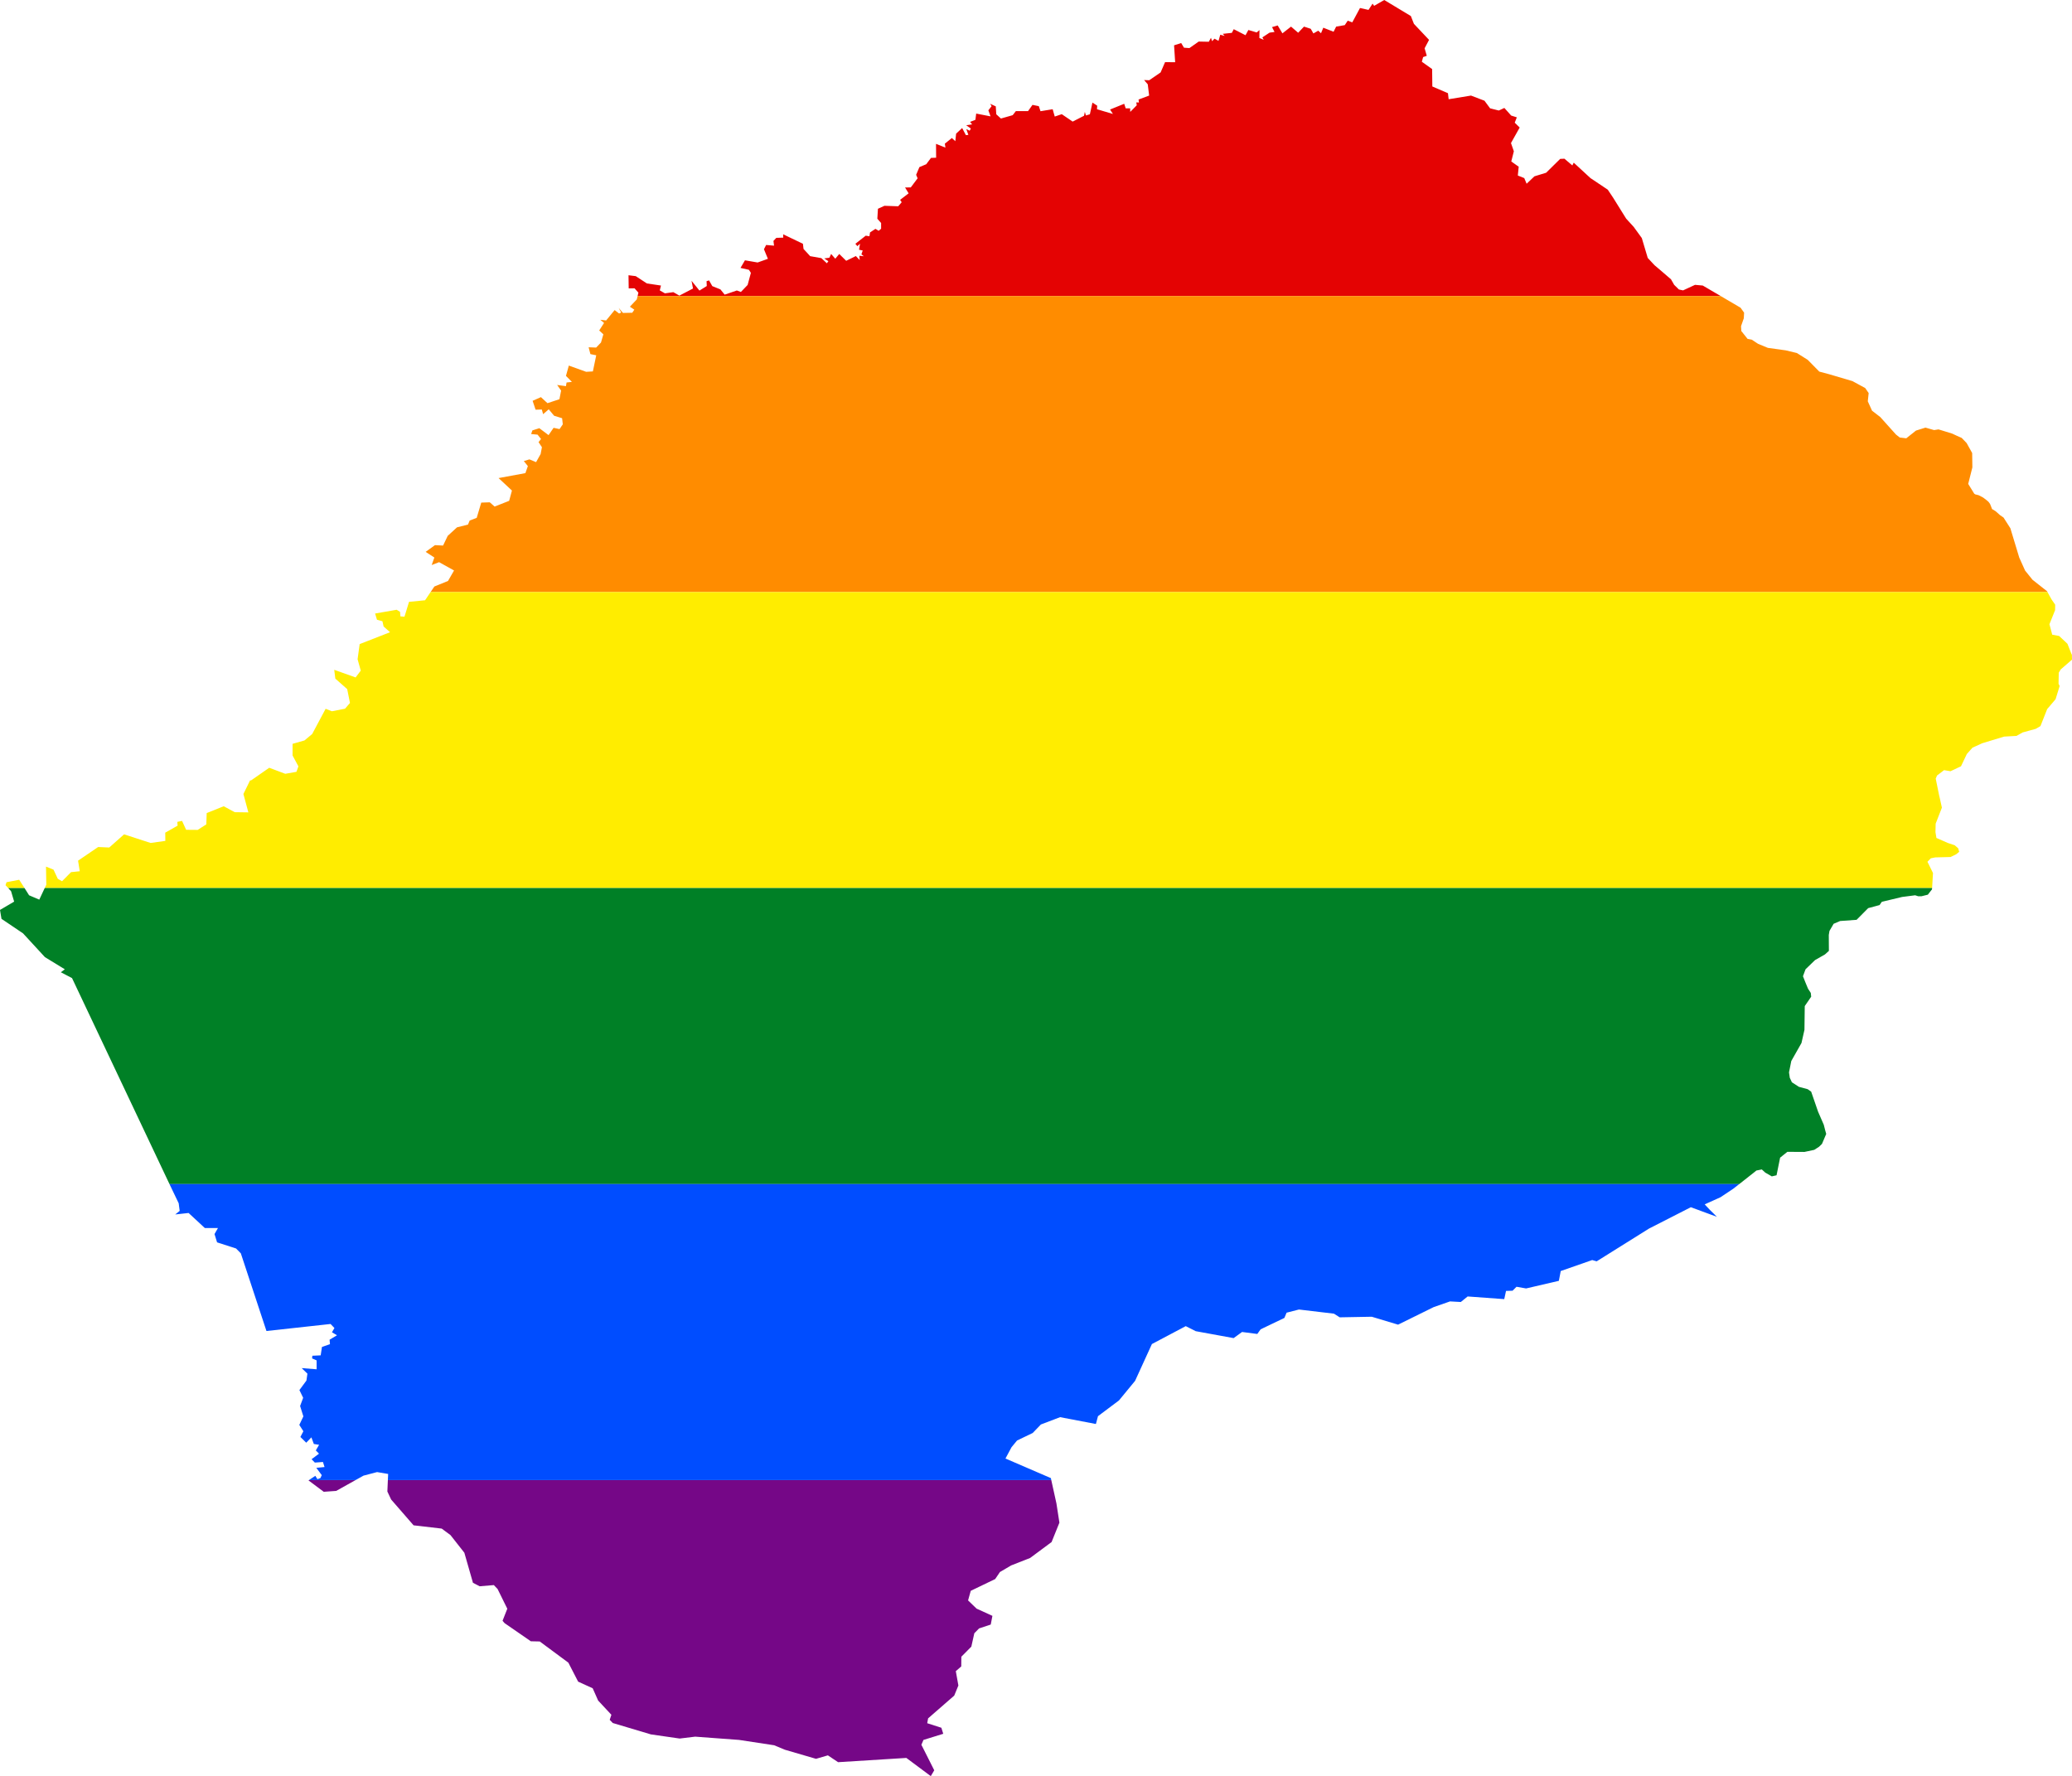
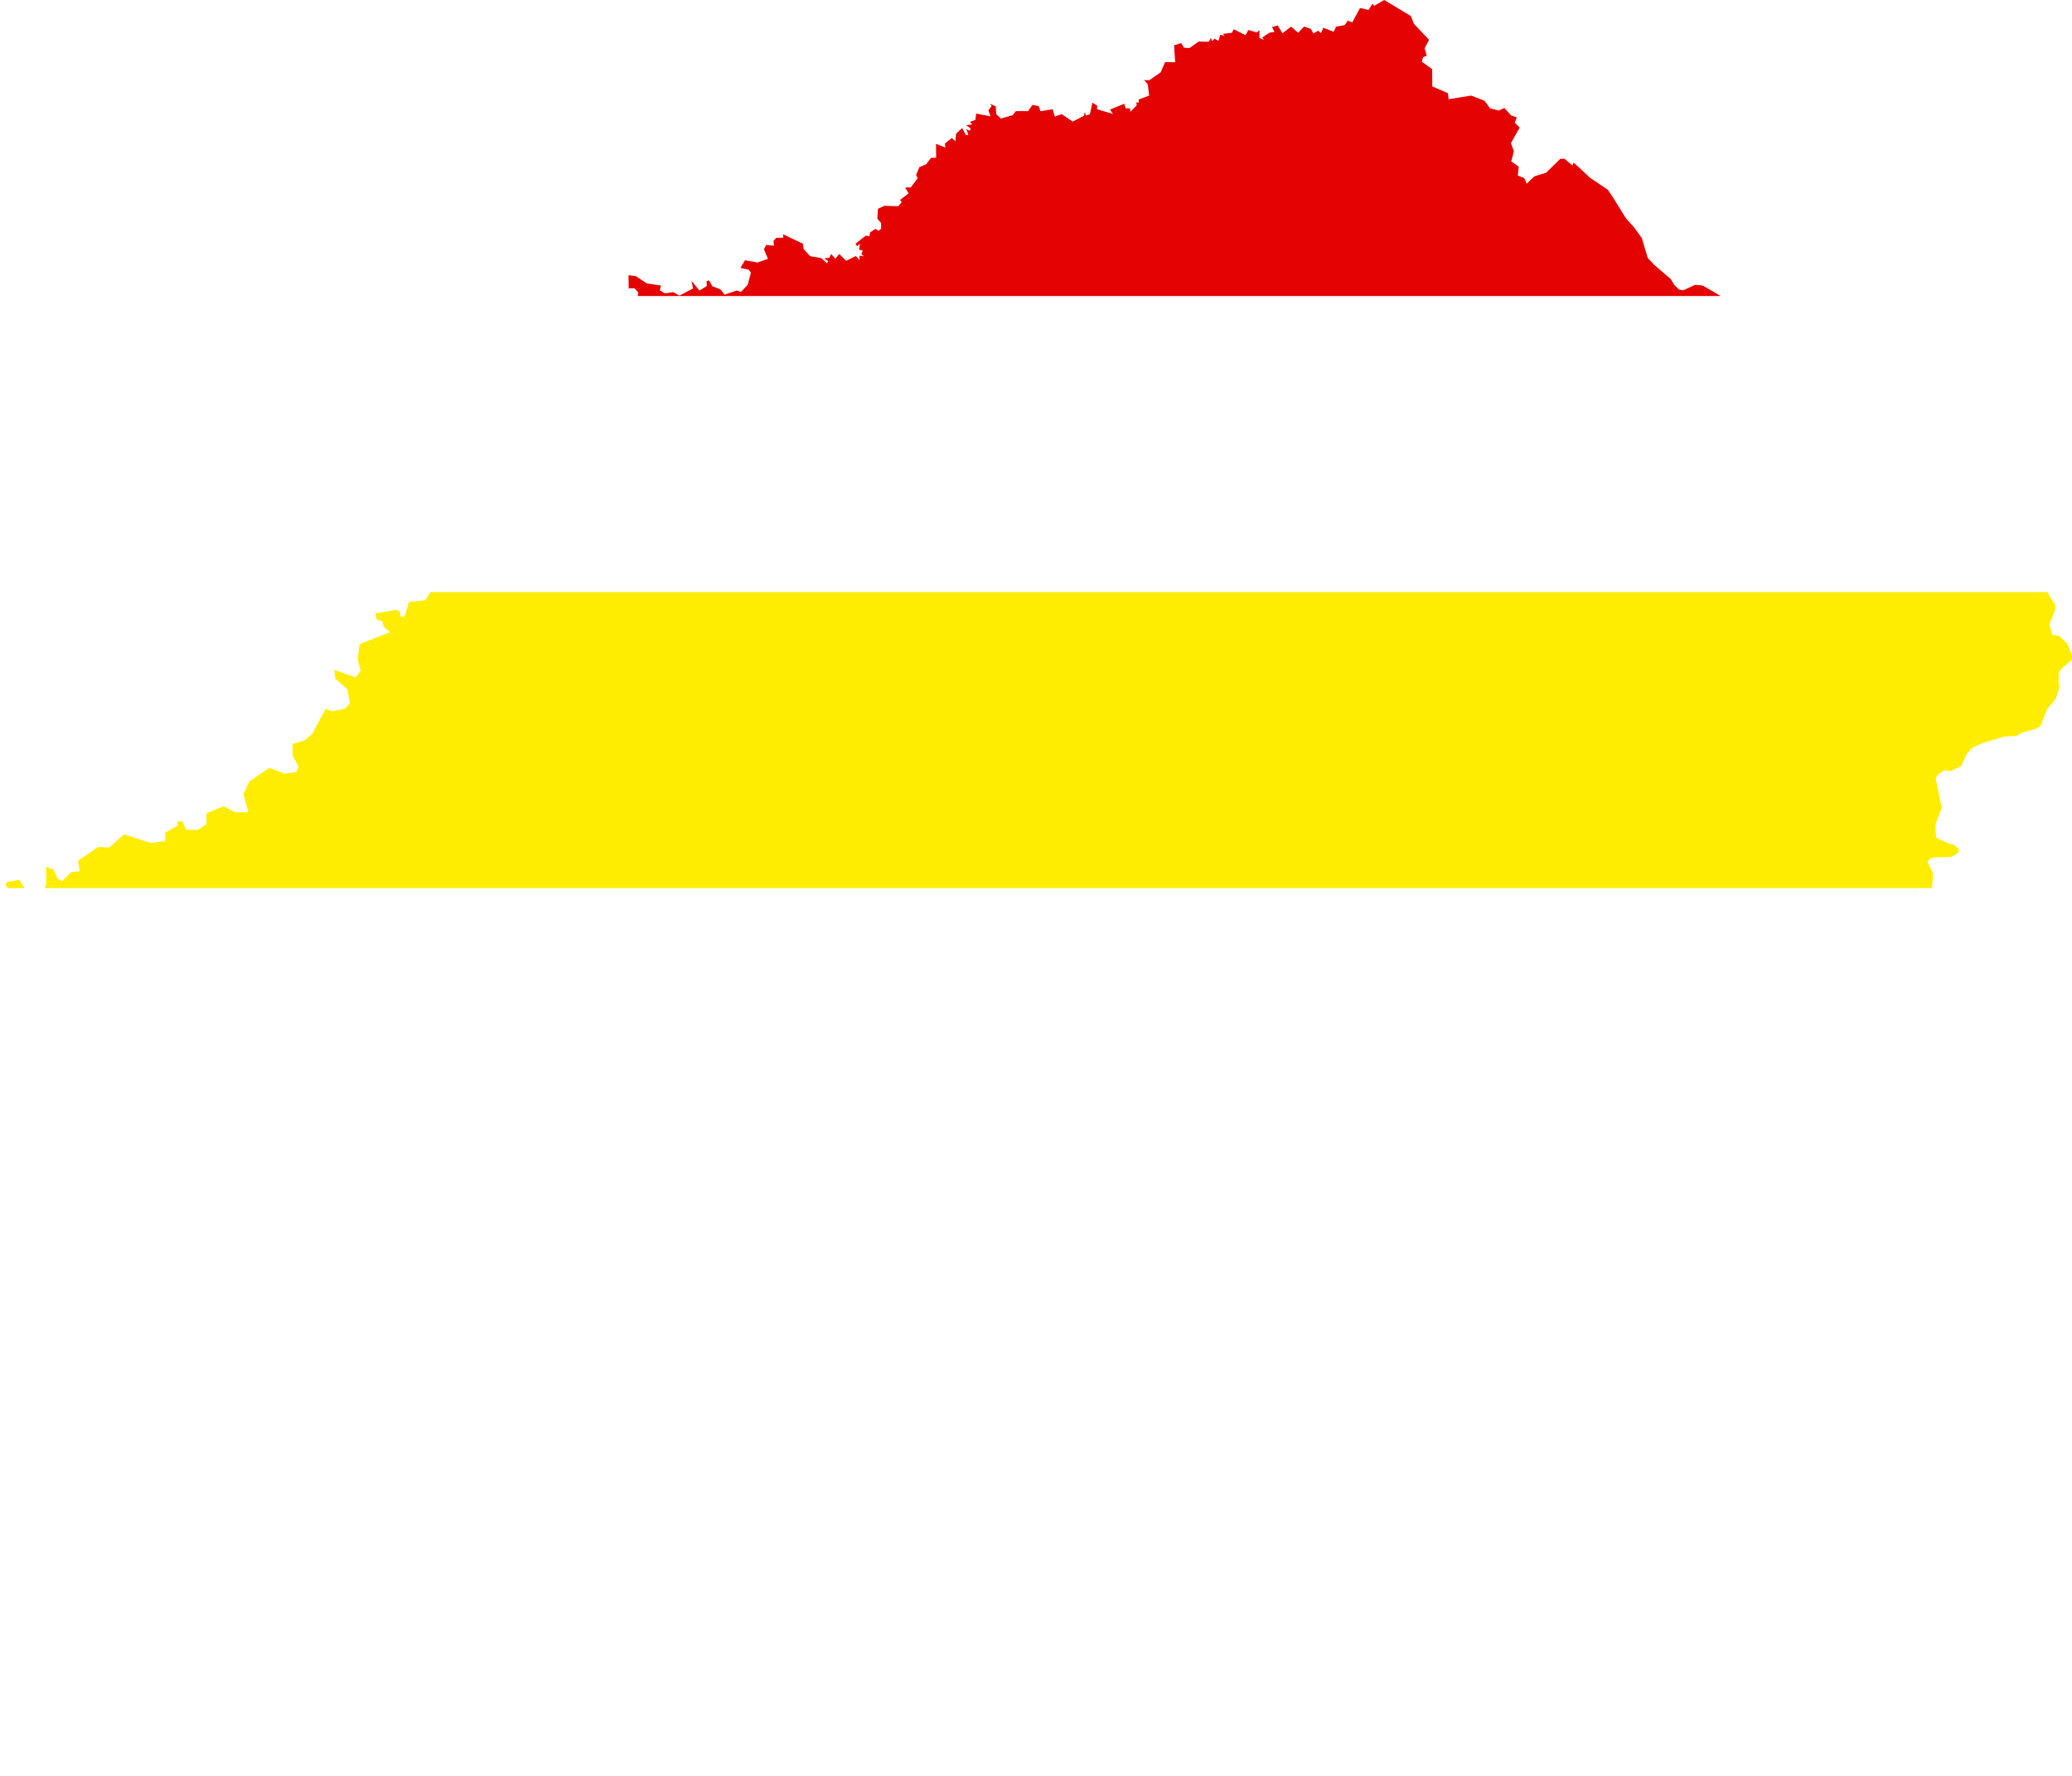
<svg xmlns="http://www.w3.org/2000/svg" xmlns:ns1="http://www.inkscape.org/namespaces/inkscape" xmlns:ns2="http://sodipodi.sourceforge.net/DTD/sodipodi-0.dtd" width="654.406" height="561" viewBox="0 0 654.406 561" id="svg2" version="1.1" ns1:version="0.48.1 " ns2:docname="ZZ1.svg">
  <defs id="defs18" />
  <ns2:namedview pagecolor="#ffffff" bordercolor="#666666" borderopacity="1" objecttolerance="10" gridtolerance="10" guidetolerance="10" ns1:pageopacity="0" ns1:pageshadow="2" ns1:window-width="1280" ns1:window-height="1004" id="namedview16" showgrid="false" fit-margin-top="0" fit-margin-left="0" fit-margin-right="0" fit-margin-bottom="0" ns1:zoom="0.70710678" ns1:cx="511.05437" ns1:cy="306.58018" ns1:window-x="-8" ns1:window-y="-8" ns1:window-maximized="1" ns1:current-layer="svg2" />
  <path style="fill:#e40303" d="M 437.188,0 434,1.844 433.5,1.156 432.219,3.125 429.531,2.531 427.094,7.062 425.656,6.531 424.719,7.938 422,8.406 l -0.812,1.625 -3.25,-1.281 -0.719,1.75 -0.875,-0.812 -1.531,0.875 -0.844,-1.469 -2.125,-0.688 -1.844,1.938 -2.25,-1.938 -2.719,2.125 -1.5,-2.5 -1.781,0.531 0.781,1.531 -1.562,0.219 -2.281,1.5 0.438,0.75 L 397.75,12 l 0.031,-2.5 -0.875,0.75 -2.625,-0.781 -0.906,1.656 -3.719,-1.906 -0.594,1.156 -2.875,0.312 0.594,0.656 -1.375,-0.375 -0.562,1.938 -1.25,-0.688 L 382.812,13 l -0.344,-1.062 -0.688,1.25 -3.188,-0.062 -2.938,2.062 -1.719,-0.125 -0.875,-1.469 -2.25,0.719 0.344,5.344 -3.188,-0.031 -1.406,3.25 -3.594,2.469 -1.625,-0.062 1.156,1.344 0.438,3.562 -3.344,1.25 0.125,0.938 -0.844,-0.031 0.156,0.906 -2.062,2.094 -0.031,-1.125 -1.406,0 -0.469,-1.438 -4.469,1.812 0.906,1.406 -5.031,-1.5 0.062,-1.125 -1.5,-0.969 -0.812,3.688 -1.25,0.375 -0.344,-1.125 -0.25,1.219 -3.594,1.844 -3.438,-2.344 -2.219,0.75 -0.656,-2.312 -3.844,0.625 -0.531,-1.594 -2,-0.406 -1.406,1.969 -3.844,0 -1,1.281 -3.719,1.062 -1.469,-1.344 -0.156,-2.5 -1.781,-0.812 0.469,0.75 -1.031,1.312 0.688,1.906 -4.531,-0.875 -0.25,1.969 -1.688,0.656 0.656,0.781 -1.875,0.281 1.469,1.031 -0.375,0.688 -1.062,-0.5 0.656,1.812 -0.781,0.094 -1.188,-2.25 -1.906,1.781 -0.25,2.375 -1.094,-1 -2.219,1.781 0.188,1.25 -2.969,-1.188 0.031,4.375 -1.625,0.062 -1.5,2 -2.156,0.906 -1.031,2.438 0.469,1.094 -2.156,2.875 -1.812,0.031 1.125,1.844 -2.688,2.062 0.5,0.75 -1.094,1.281 L 279.344,65 l -2.062,0.938 -0.188,3.156 1.188,1.344 0,1.812 -0.781,0.656 -1,-0.625 -1.719,1.125 -0.188,1.219 -1.156,-0.188 -3.281,2.562 0.625,0.75 0.844,-0.781 -0.312,1.906 1.156,0.25 -0.406,1.219 0.75,0.594 -1.406,-0.156 0.125,1.375 -1.219,-1.281 -3.062,1.5 -2.188,-2.156 -1.25,1.5 -1.312,-1.5 -0.562,1.188 -1.625,0.219 1.312,0.875 -0.469,0.656 -1.75,-1.625 -3.531,-0.625 L 253.781,78.625 253.594,77 l -6.25,-3 0.031,1.062 -2.188,0.062 -0.906,0.969 0.188,1.5 -2.5,-0.219 -0.688,1.344 1.25,3.031 -3.25,1.156 -4,-0.688 -1.406,2.406 2.656,0.594 0.625,0.969 -1.031,3.812 -2.125,2.219 -1.281,-0.469 -3.844,1.312 -1.344,-1.656 -2.562,-1.031 -1.031,-1.812 -0.781,0.25 0.062,1.531 -2.312,1.438 -2.5,-3.094 0.469,2.438 -4.312,2.25 -1.906,-1.094 -2.656,0.375 -1.625,-0.938 0.375,-1.531 -4.438,-0.656 -3.531,-2.312 -2.281,-0.281 0.062,4.156 1.844,-0.031 1.219,1.375 -0.25,1.062 342.062,0 -5.656,-3.312 -2.438,-0.219 -3.781,1.75 -1.312,-0.281 -1.5,-1.469 -1,-1.75 -3.344,-2.875 -1.844,-1.562 -2.156,-2.312 -1.875,-6.281 -2.562,-3.531 -2.375,-2.594 -4.125,-6.625 -1.688,-2.531 -5.469,-3.656 -5.281,-4.875 -0.438,0.875 -2.5,-2.125 -1.344,0.062 -4.438,4.375 -3.688,1.125 -2.469,2.344 -0.75,-1.781 -2.031,-0.812 0.281,-2.781 L 477.312,51 l 0.812,-3.219 -0.906,-2.594 2.75,-4.906 -1.562,-1.531 0.656,-1.688 -1.781,-0.562 -2.156,-2.406 -1.75,0.812 -2.75,-0.688 -1.781,-2.406 -4.25,-1.625 -7.062,1.156 -0.219,-1.906 -4.938,-2.125 -0.062,-5.5 -3.25,-2.312 0.406,-1.469 L 450.625,17.625 449.938,15.25 451.344,12.594 446.562,7.531 445.594,5.062 437.188,0 z" id="rect4" ns1:connector-curvature="0" />
-   <path style="fill:#ff8c00" d="m 201.375,93.5 -0.25,1.062 -2.188,2.312 1.406,0.938 -0.656,0.969 -2.938,0.062 -1.344,-1.594 0.781,1.469 -0.656,0.312 -1.406,-1.094 -2.688,3.281 -1.844,-0.219 1.188,1 -1.531,2.375 1.312,1.219 -0.75,2.594 -1.531,1.594 -2.375,-0.094 0.562,2.156 1.844,0.375 -1.062,5.094 -2.125,0.125 -5.469,-1.969 -0.906,3.25 1.875,1.906 -1.688,0.188 -0.188,1.156 -2.781,-0.375 1.25,1.781 -0.531,2.719 -3.781,1.25 -2.062,-1.906 -2.625,1.156 0.938,2.812 1.969,-0.062 0.406,1.469 1.781,-1.531 1.688,2.031 2.531,0.781 0.219,1.938 -1.031,1.5 -1.875,-0.406 -1.594,2.312 -2.906,-2.188 -2.188,0.688 -0.406,1.156 2.031,0.188 1.094,1.375 -0.781,1 1.062,1.594 -0.406,2.156 -1.438,2.562 -2.094,-0.875 -1.781,0.531 1.281,1.594 -0.781,2.219 -8.469,1.562 4.219,3.938 -0.875,3.25 -4.594,1.812 -1.531,-1.344 -2.688,0.094 -1.438,4.812 -2.219,0.844 -0.531,1.281 -3.469,0.875 -2.938,2.688 -1.469,3.062 -2.562,-0.125 -2.938,2.125 2.75,1.781 -0.844,2.375 2.344,-0.906 4.719,2.625 L 141.5,183.5 137.188,185.25 136,187 l 510.656,0 -0.125,-0.25 -4.594,-3.625 -2.344,-2.906 -1.844,-4.094 -2.812,-9.281 -2.156,-3.375 -1.094,-0.75 -1.406,-1.25 -1.125,-0.688 -0.312,-0.812 -0.312,-0.781 -0.469,-0.656 -0.531,-0.469 -1.188,-0.906 -1.438,-0.75 -1.031,-0.25 -0.344,-0.219 -1.906,-3.094 1.312,-5.219 -0.062,-4.531 -1.75,-3.156 -1.562,-1.625 -1.562,-0.688 -1.406,-0.656 -2.406,-0.75 -1.938,-0.594 -1.406,0.219 -2.719,-0.781 -3,0.938 -3.062,2.438 -2.062,-0.25 -1.188,-0.938 -4.969,-5.531 -2.594,-2 -1.344,-2.969 0.281,-2.594 -1.094,-1.594 -4.031,-2.188 -7.406,-2.188 -3.062,-0.812 -3.656,-3.719 L 567.5,111.5 l -3.531,-0.844 -5.625,-0.781 -3.094,-1.281 -2,-1.312 -1.312,-0.25 -1.969,-2.469 -0.094,-1.531 0.875,-2.5 0.094,-1.781 -1.125,-1.562 -6.281,-3.688 -342.062,0 z" id="rect6" ns1:connector-curvature="0" />
  <path style="fill:#ffed00" d="m 136,187 -1.75,2.594 -5.062,0.5 -1.438,4.688 -1.281,-0.094 -0.125,-1.438 -1.062,-0.656 -6.812,1.188 0.594,1.969 1.719,0.469 0.375,1.656 2.031,1.812 -9.594,3.75 -0.656,4.781 1,3.594 -1.625,2.156 -6.75,-2.406 0.344,2.781 3.75,3.312 0.875,4.375 -1.562,1.812 -4.156,0.812 -1.969,-0.781 -4.25,7.969 -2.438,2.031 -3.75,1.062 0,3.688 1.844,3.438 -0.625,1.719 -3.531,0.625 -5.062,-1.906 -5.75,4 -0.312,0 -2.094,4.281 1.562,5.812 -4.312,-0.062 -3.469,-1.875 -5.375,2.156 -0.125,3.562 -2.719,1.75 -3.656,-0.031 -1.281,-2.812 -1.5,0.312 0.094,1.188 -3.906,2.219 0.031,2.594 -4.656,0.656 -8.375,-2.719 -4.688,4.156 -3.5,-0.156 -6.344,4.312 0.531,3.344 -2.75,0.281 -2.844,2.875 -1.344,-0.781 -1.344,-2.875 -2.375,-0.969 0.094,5.719 -0.5,1.062 596.094,0 0.281,-4.75 -1.75,-3.562 1.062,-1.094 1.406,-0.281 4.844,-0.125 0.125,-0.062 1.656,-0.812 0.938,-0.781 -0.344,-1.125 -1.094,-0.938 -2.156,-0.719 -3.344,-1.469 -0.25,-0.094 -0.312,-1.844 0.062,-2.688 1.969,-5.062 -0.75,-3.375 -0.062,-0.188 -1.125,-5.531 -0.031,-0.031 0.438,-1.031 2.219,-1.688 2.031,0.344 3.312,-1.562 1.844,-3.875 1.781,-2 3.094,-1.406 6.906,-2.094 3.906,-0.219 1.938,-1.094 4.125,-1.125 1.5,-0.875 2.125,-5.375 2.656,-3.125 1.281,-4.156 -0.344,-0.719 0.062,-3.5 0.625,-1.031 3.562,-3.094 -0.031,-1.125 0,-0.375 -0.219,-0.469 -1.188,-3.031 -2.625,-2.469 -2.188,-0.406 -0.875,-3.312 1.781,-4.438 L 649.094,191 647.938,189.312 646.656,187 136,187 z m -129.938,90.875 -4,0.781 -0.312,0.938 0.844,0.906 5.156,0 -1.688,-2.625 z" id="rect8" ns1:connector-curvature="0" />
-   <path style="fill:#008026" d="m 2.594,280.5 0.906,1 0.969,3.281 -4.469,2.625 0.469,2.812 6.812,4.594 6.906,7.5 6.281,3.844 -1.25,0.938 3.531,1.844 30.188,63.812 0.594,1.25 495.781,0 4.875,-3.844 0.531,-0.438 1.719,-0.344 1.094,1 2.062,1.188 1.5,-0.344 1.125,-5.562 2.281,-1.844 5.406,0.031 3.094,-0.656 1.5,-0.969 0.938,-0.906 1.344,-3.156 -0.312,-1.094 -0.469,-1.844 -0.062,-0.125 -1.719,-3.938 -2.188,-6.344 -1.094,-0.781 -2.781,-0.75 -2.219,-1.438 -0.562,-1.219 -0.094,-0.188 -0.25,-1.719 0.719,-3.594 3.219,-5.688 0.938,-4.156 0.094,-7.5 2.031,-2.969 -0.125,-1.188 -0.875,-1.344 -0.844,-2.031 -0.75,-1.906 0.812,-2.188 3,-2.906 3.125,-1.781 1.25,-1.125 -0.031,-5.031 0.219,-1.281 1.312,-2.25 2.062,-0.875 5.188,-0.375 3.656,-3.688 3.594,-0.969 0.719,-1.031 6.406,-1.531 4.125,-0.531 0.969,0.312 1,0 2.031,-0.5 1.312,-1.688 0.031,-0.406 -596.094,0 -1.719,3.656 -3.219,-1.375 L 7.75,280.5 l -5.156,0 z" id="rect10" ns1:connector-curvature="0" />
-   <path style="fill:#004dff" d="m 53.531,374 2.906,6.062 0.312,2.406 -1.406,1.125 4.219,-0.469 5.125,4.75 4.156,0 -1.094,1.906 0.812,2.625 6,1.938 1.5,1.531 8.094,24.531 20.25,-2.219 1.219,1.281 -0.781,1.344 1.594,0.938 -2.344,1.406 0.125,1.406 -2.531,0.875 -0.406,2.656 -2.625,0.125 -0.094,0.844 1.438,0.625 0,2.812 -4.719,-0.375 1.812,1.75 -0.312,2.188 -2.219,3 1.188,2.438 -0.969,2.594 1.031,3.281 -1.281,2.688 1.281,2 -0.938,1.812 1.844,1.812 1.625,-1.688 0.781,2.094 1.656,0.25 -1.031,1.781 1,1.031 -2.344,1.75 1.031,1.062 2.562,-0.188 0.5,1.594 -2.594,0.25 1.719,2.312 -0.438,0.938 -0.938,0.344 -0.656,-1.062 -2.031,1.344 14.719,0 2.531,-1.406 4.281,-1.125 3.5,0.594 -0.094,1.938 209.531,0 -0.125,-0.625 -14.344,-6.188 1.906,-3.562 1.75,-2.125 4.938,-2.375 2.594,-2.688 6.062,-2.312 11.312,2.156 0.656,-2.469 6.625,-4.969 5.094,-6.188 5.312,-11.625 10.688,-5.656 3.156,1.594 11.969,2.188 2.656,-1.938 4.812,0.625 1.062,-1.469 7.5,-3.594 0.688,-1.656 3.906,-1 11.062,1.312 1.812,1.156 10.125,-0.188 8.312,2.5 11.219,-5.531 5.188,-1.812 3.406,0.188 2.156,-1.75 11.562,0.844 0.562,-2.594 2.062,-0.062 1.25,-1.25 3.031,0.531 10.344,-2.406 0.594,-3.094 9.938,-3.469 1.406,0.406 16.531,-10.344 13.219,-6.75 8.219,3.031 -1.094,-1.094 -1.125,-1.094 -0.844,-0.906 -0.781,-0.844 4.938,-2.219 4.094,-2.719 1.875,-1.469 -495.781,0 z" id="rect12" ns1:connector-curvature="0" />
-   <path style="fill:#750787" d="m 97.562,467.5 -0.125,0.094 4.812,3.594 3.938,-0.281 6.094,-3.406 -14.719,0 z m 24.938,0 -0.156,3.594 1.188,2.531 7.094,8.156 8.875,1.031 2.781,2.062 4.375,5.562 2.719,9.5 2.125,1.094 4.469,-0.375 1.188,1.25 3.062,6.219 -1.5,3.812 0.656,0.75 8.281,5.719 2.812,0.062 9.031,6.688 3.094,6 4.594,2.094 1.719,3.875 4.188,4.5 -0.531,1.594 0.969,1 12.031,3.594 9.094,1.312 4.906,-0.594 13.875,1.031 11.062,1.688 3.375,1.406 9.844,2.875 3.75,-1.094 3.219,2.156 21.562,-1.344 7.719,5.75 1.094,-1.844 -4.062,-8.062 0.656,-1.531 6.25,-1.938 -0.594,-1.906 -4.469,-1.438 0.281,-1.531 8.25,-7.188 1.312,-3.188 -0.812,-4.531 1.719,-1.5 0.031,-3.062 3.156,-3.188 0.938,-4.219 1.5,-1.531 3.688,-1.219 0.531,-2.75 -5,-2.281 -2.688,-2.594 0.844,-3.031 7.719,-3.719 1.5,-2.219 3.562,-2.094 5.969,-2.344 6.781,-5.031 2.469,-6.125 -0.938,-6.062 -1.625,-7.375 -209.531,0 z" id="rect14" ns1:connector-curvature="0" />
</svg>